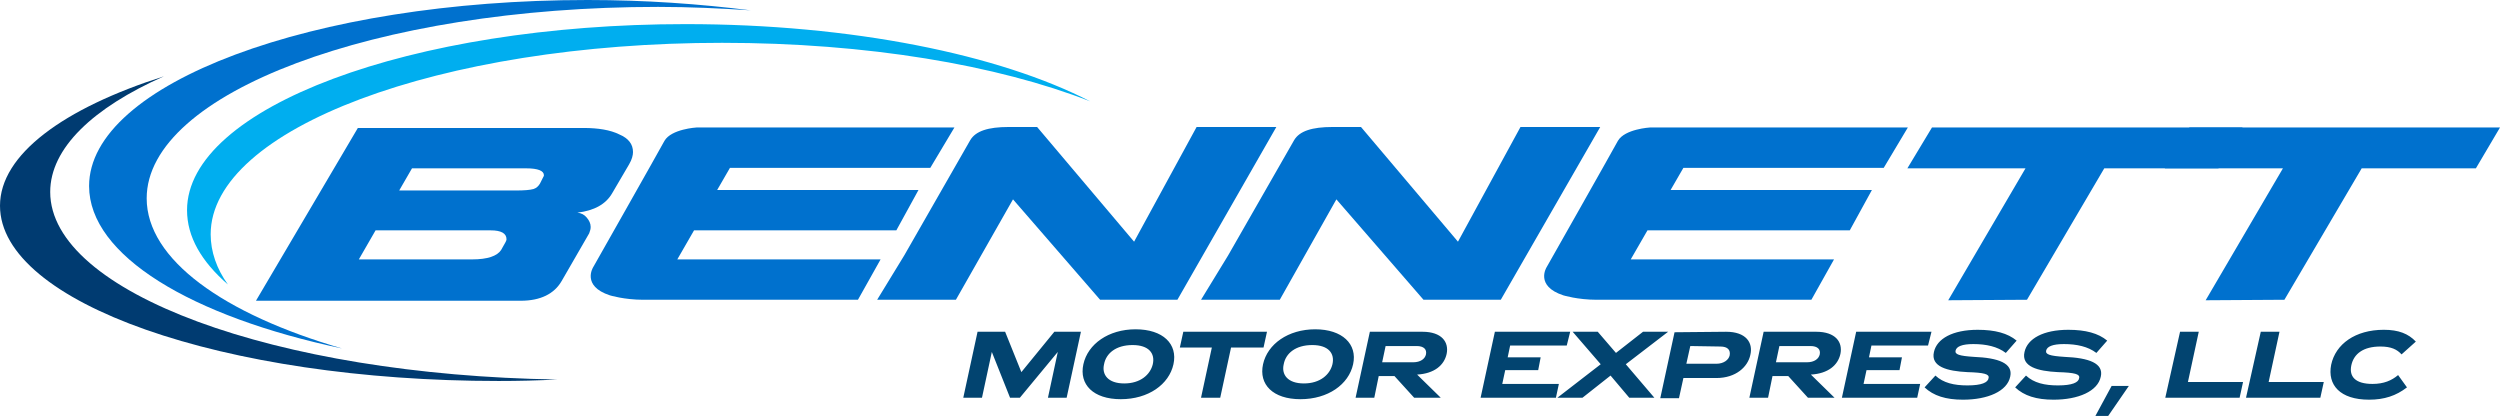
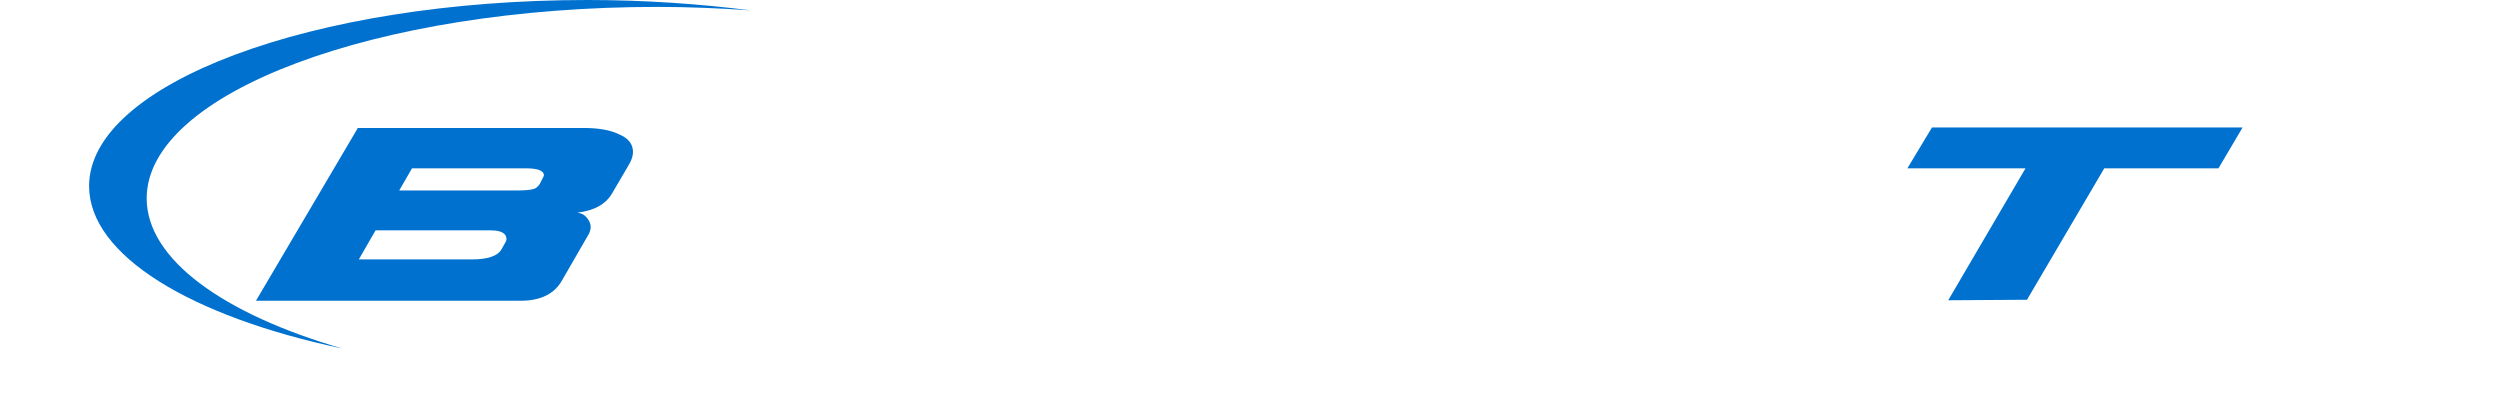
<svg xmlns="http://www.w3.org/2000/svg" version="1.1" id="Layer_1" x="0" y="0" viewBox="0 0 507.9 84.5" xml:space="preserve">
  <style>.st1{fill:#0071ce}</style>
-   <path d="M10.2 39c0-8.9 8.7-17.1 23.1-23.5C12.9 22 0 31.4 0 41.8c0 19.7 45.3 35.6 101.3 35.6 4 0 8.1-.1 11.9-.3-57.3-.9-103-17.7-103-38.1z" fill="#003b71" />
  <path class="st1" d="M29.8 40.3c0-21.4 46.5-38.9 103.9-38.9 6.4 0 12.7.3 18.8.7C142.2.8 131.1 0 119.4 0 63.5 0 18.1 17 18.1 37.8c0 14.1 20.7 26.5 51.4 33-24.1-7-39.7-18.1-39.7-30.5z" />
-   <path d="M42.8 47.6c0-21.4 46.5-38.9 103.9-38.9 29.4 0 55.9 4.5 74.8 11.9-18.4-9.5-48.4-15.7-82.2-15.7C83.4 4.9 38 21.9 38 42.7c0 5.4 2.9 10.4 8.3 15.1-2.3-3.2-3.5-6.7-3.5-10.2z" fill="#00aeef" />
  <path class="st1" d="M127.8 33.4l-3.4 5.8c-1.3 2.3-3.7 3.6-7.1 4 .8.1 1.4.4 1.9 1s.8 1.2.8 1.9c0 .4-.1.8-.3 1.3l-5.6 9.7c-1.5 2.6-4.3 4-8.3 4H52L72.7 26h45.9c2.9 0 5.4.4 7.2 1.3 1.9.8 2.8 2 2.8 3.6 0 .6-.2 1.5-.8 2.5zm-25.1 15.8c.1-.2.2-.4.2-.6 0-1.2-1.1-1.8-3.2-1.8H76.3l-3.4 5.9h23c3.2 0 5.1-.7 5.9-1.9l.9-1.6zm7.7-13.3c.1-.1.1-.3.1-.3 0-.9-1.2-1.4-3.6-1.4H83.7l-2.6 4.5h23.7c1.7 0 2.9-.1 3.6-.3.6-.2 1-.6 1.3-1.1l.7-1.4zm301.4 25l-16 .1 15.7-26.8h-24l5-8.3h63.1l-4.9 8.3h-23.2l-15.7 26.7z" />
-   <path class="st1" d="M464.1 60.9l-16 .1 15.7-26.8h-24l5-8.3h63.1l-4.9 8.3h-23.2l-15.7 26.7zm-280.4-9l13.4-23.4c1.1-1.9 3.7-2.7 7.8-2.7h5.8l19.7 23.3 12.7-23.3h16.2l-20.1 35.1h-15.7l-17.7-20.4-11.6 20.4h-16l5.5-9zm65.8 0l13.4-23.4c1.1-1.9 3.7-2.7 7.8-2.7h5.8l19.7 23.3 12.7-23.3h16.2l-20.2 35.1h-15.7l-17.7-20.4L260 60.9h-16l5.5-9zm-55.6-26h-52.4s-5.1.3-6.5 2.7c-1.3 2.4-14.5 25.7-14.5 25.7s-2.4 3.8 3.4 5.7c0 0 2.9.9 6.8.9h43.6l4.6-8.2h-41.3l3.4-5.9h41.1l4.5-8.2h-40.9l2.6-4.5H189l4.9-8.2zm193.7 0h-52.4s-5.1.3-6.5 2.7c-1.3 2.4-14.5 25.7-14.5 25.7s-2.4 3.8 3.4 5.7c0 0 2.9.9 6.8.9H368l4.6-8.2h-41.3l3.4-5.9h41.1l4.5-8.2h-40.9l2.6-4.5h40.7l4.9-8.2z" />
-   <path d="M214.2 67.4h5.4l-2.9 13.4h-3.8l2-9.3-7.7 9.3h-2l-3.7-9.3-2 9.3h-3.8l2.9-13.4h5.6l3.3 8.2 6.7-8.2zm24.2 6.6c-.9 4.1-5.1 7.1-10.7 7.1s-8.5-3-7.6-7.1 5.1-7.1 10.6-7.1c5.6 0 8.6 3 7.7 7.1zm-14.1 0c-.5 2.1.8 3.9 4.1 3.9s5.3-1.8 5.8-3.9c.5-2.2-.8-3.9-4.1-3.9-3.4 0-5.4 1.7-5.8 3.9zm15.4-3.4l.7-3.2h17l-.7 3.2h-6.6l-2.2 10.2H244l2.2-10.2h-6.5zm35.2 3.4c-.9 4.1-5.1 7.1-10.7 7.1s-8.5-3-7.6-7.1 5.1-7.1 10.6-7.1 8.6 3 7.7 7.1zm-14.1 0c-.5 2.1.8 3.9 4.1 3.9s5.3-1.8 5.8-3.9c.5-2.2-.8-3.9-4.1-3.9-3.4 0-5.4 1.7-5.8 3.9zm31.9 6.8h-5.4l-4-4.4h-3.2l-.9 4.4h-3.8l2.9-13.4H289c3.9 0 5.4 2.1 4.9 4.5-.5 2.3-2.5 4-6 4.2l4.8 4.7zm-11.2-10.5l-.7 3.3h6.3c1.5 0 2.4-.7 2.6-1.6.2-1-.4-1.7-1.9-1.7h-6.3zm36.8-.1h-11.5l-.5 2.4h6.7l-.5 2.6h-6.7l-.6 2.8h11.5l-.6 2.8h-15.3l2.9-13.4H319l-.7 2.8zm17.8 10.6H331l-3.8-4.5-5.7 4.5h-5.1l8.8-6.8-5.7-6.6h5.1l3.7 4.3 5.5-4.3h5.1l-8.6 6.6 5.8 6.8zm14.6-13.4c4 0 5.5 2.2 4.9 4.7-.5 2.4-2.9 4.7-6.9 4.7H342l-.9 4.1h-3.8l2.9-13.4 10.5-.1zm-7.3 2.9l-.8 3.6h6.1c1.5 0 2.5-.8 2.7-1.7.2-1.1-.4-1.8-1.9-1.8l-6.1-.1zm29.3 10.5h-5.4l-4-4.4h-3.2l-.9 4.4h-3.8l2.9-13.4H369c3.9 0 5.4 2.1 4.9 4.5-.5 2.3-2.5 4-6 4.2l4.8 4.7zm-11.2-10.5l-.7 3.3h6.3c1.5 0 2.4-.7 2.6-1.6.2-1-.4-1.7-1.9-1.7h-6.3zm30.2-.1h-11.5l-.5 2.4h6.7l-.5 2.6h-6.7l-.6 2.8h11.5l-.6 2.8h-15.3l2.9-13.4h15.3l-.7 2.8zm7.1 11c-3.5 0-6-.8-7.8-2.5l2.2-2.4c1.6 1.5 3.8 2 6.5 2 2.9 0 4.2-.6 4.3-1.5.2-.8-.9-1.1-4.3-1.2-4.1-.2-7.5-1.1-6.8-4.1.6-2.7 3.8-4.5 8.9-4.5 3.5 0 6.1.7 7.9 2.2l-2.2 2.5c-1.7-1.3-4-1.8-6.6-1.8-2.3 0-3.4.5-3.6 1.3s.7 1.1 3.7 1.3c5 .2 8 1.3 7.4 4-.6 3-4.6 4.7-9.6 4.7zm18.4 0c-3.5 0-6-.8-7.8-2.5l2.2-2.4c1.6 1.5 3.8 2 6.5 2 2.9 0 4.2-.6 4.3-1.5.2-.8-.9-1.1-4.3-1.2-4.1-.2-7.5-1.1-6.8-4.1.6-2.7 3.8-4.5 8.9-4.5 3.5 0 6.1.7 7.9 2.2l-2.2 2.5c-1.7-1.3-4-1.8-6.6-1.8-2.3 0-3.4.5-3.6 1.3s.7 1.1 3.7 1.3c5 .2 8 1.3 7.4 4-.6 3-4.6 4.7-9.6 4.7zm15.3-2.8l-4.2 6.1h-2.6l3.3-6.1h3.5zm10.4-11h3.8l-2.2 10.2h11.2l-.7 3.2h-15.1l3-13.4zm16.4 0h3.8l-2.2 10.2h11.2l-.7 3.2h-15.1l3-13.4zM489 78.7c-2.2 1.7-4.6 2.5-7.7 2.5-5.9 0-8.5-3-7.7-7.1.9-4.2 4.9-7.1 10.7-7.1 3 0 5 .8 6.5 2.4l-2.9 2.6c-.9-1-2.1-1.6-4.3-1.6-3.5 0-5.4 1.5-5.9 3.8s.8 3.8 4.3 3.8c2.3 0 3.9-.7 5.2-1.8l1.8 2.5z" fill="#024470" />
</svg>